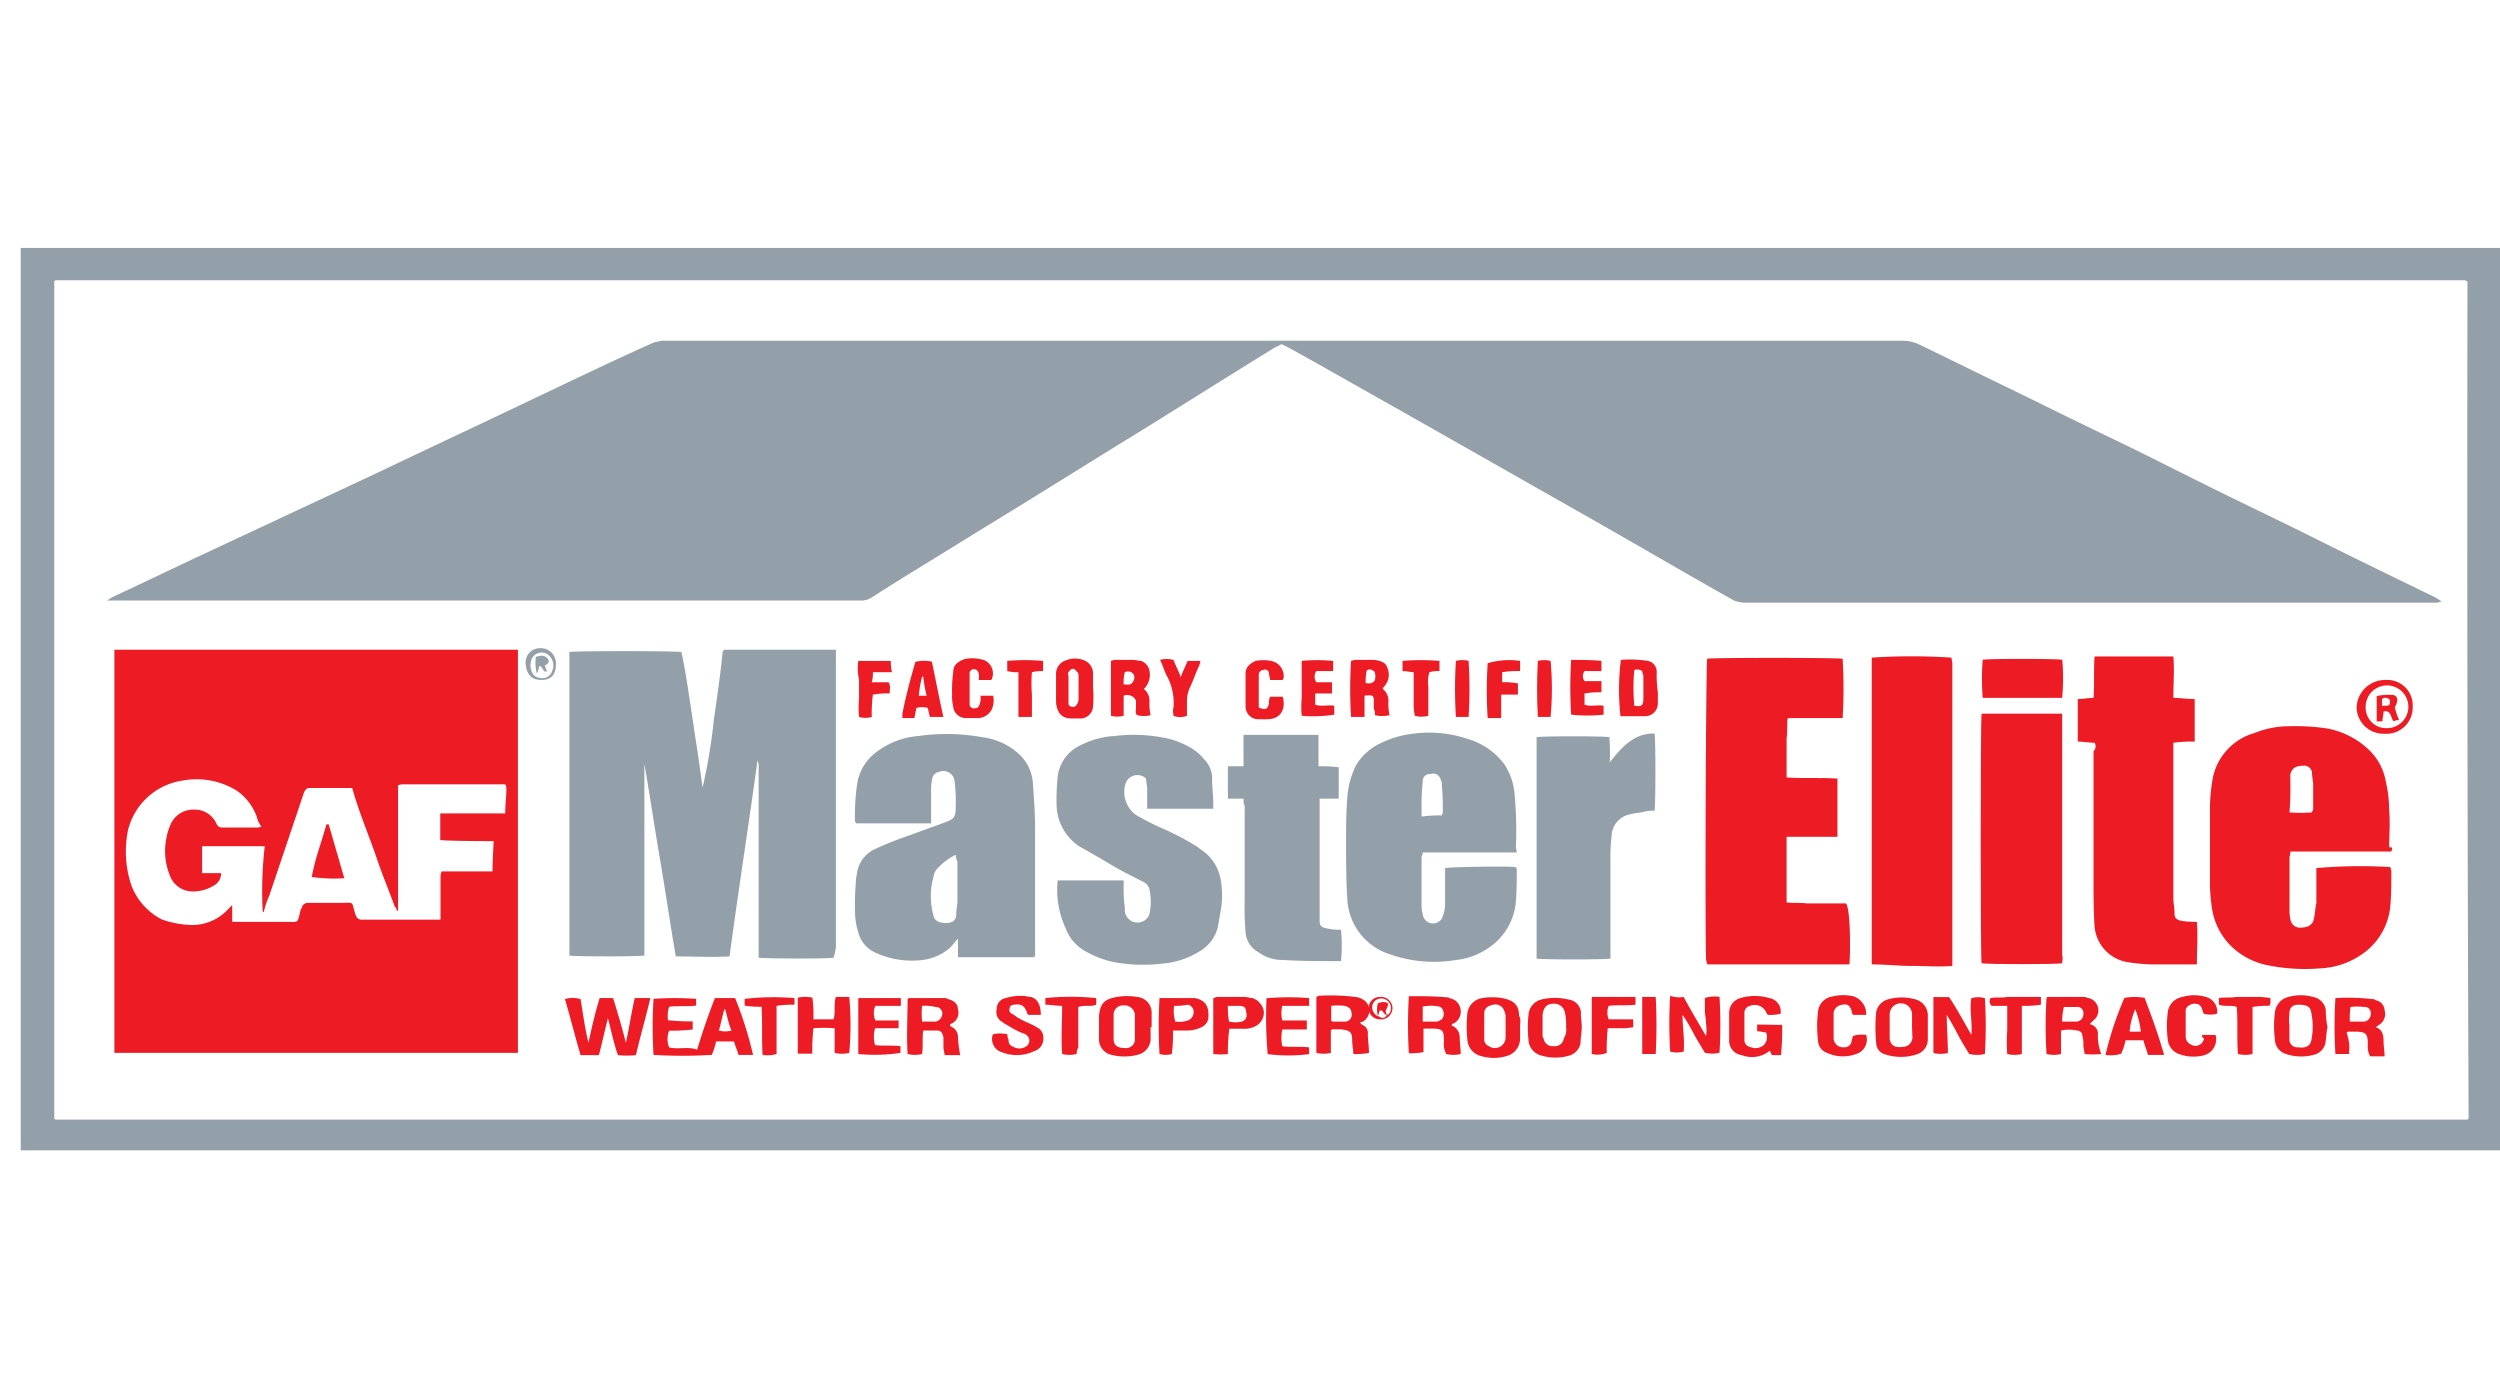
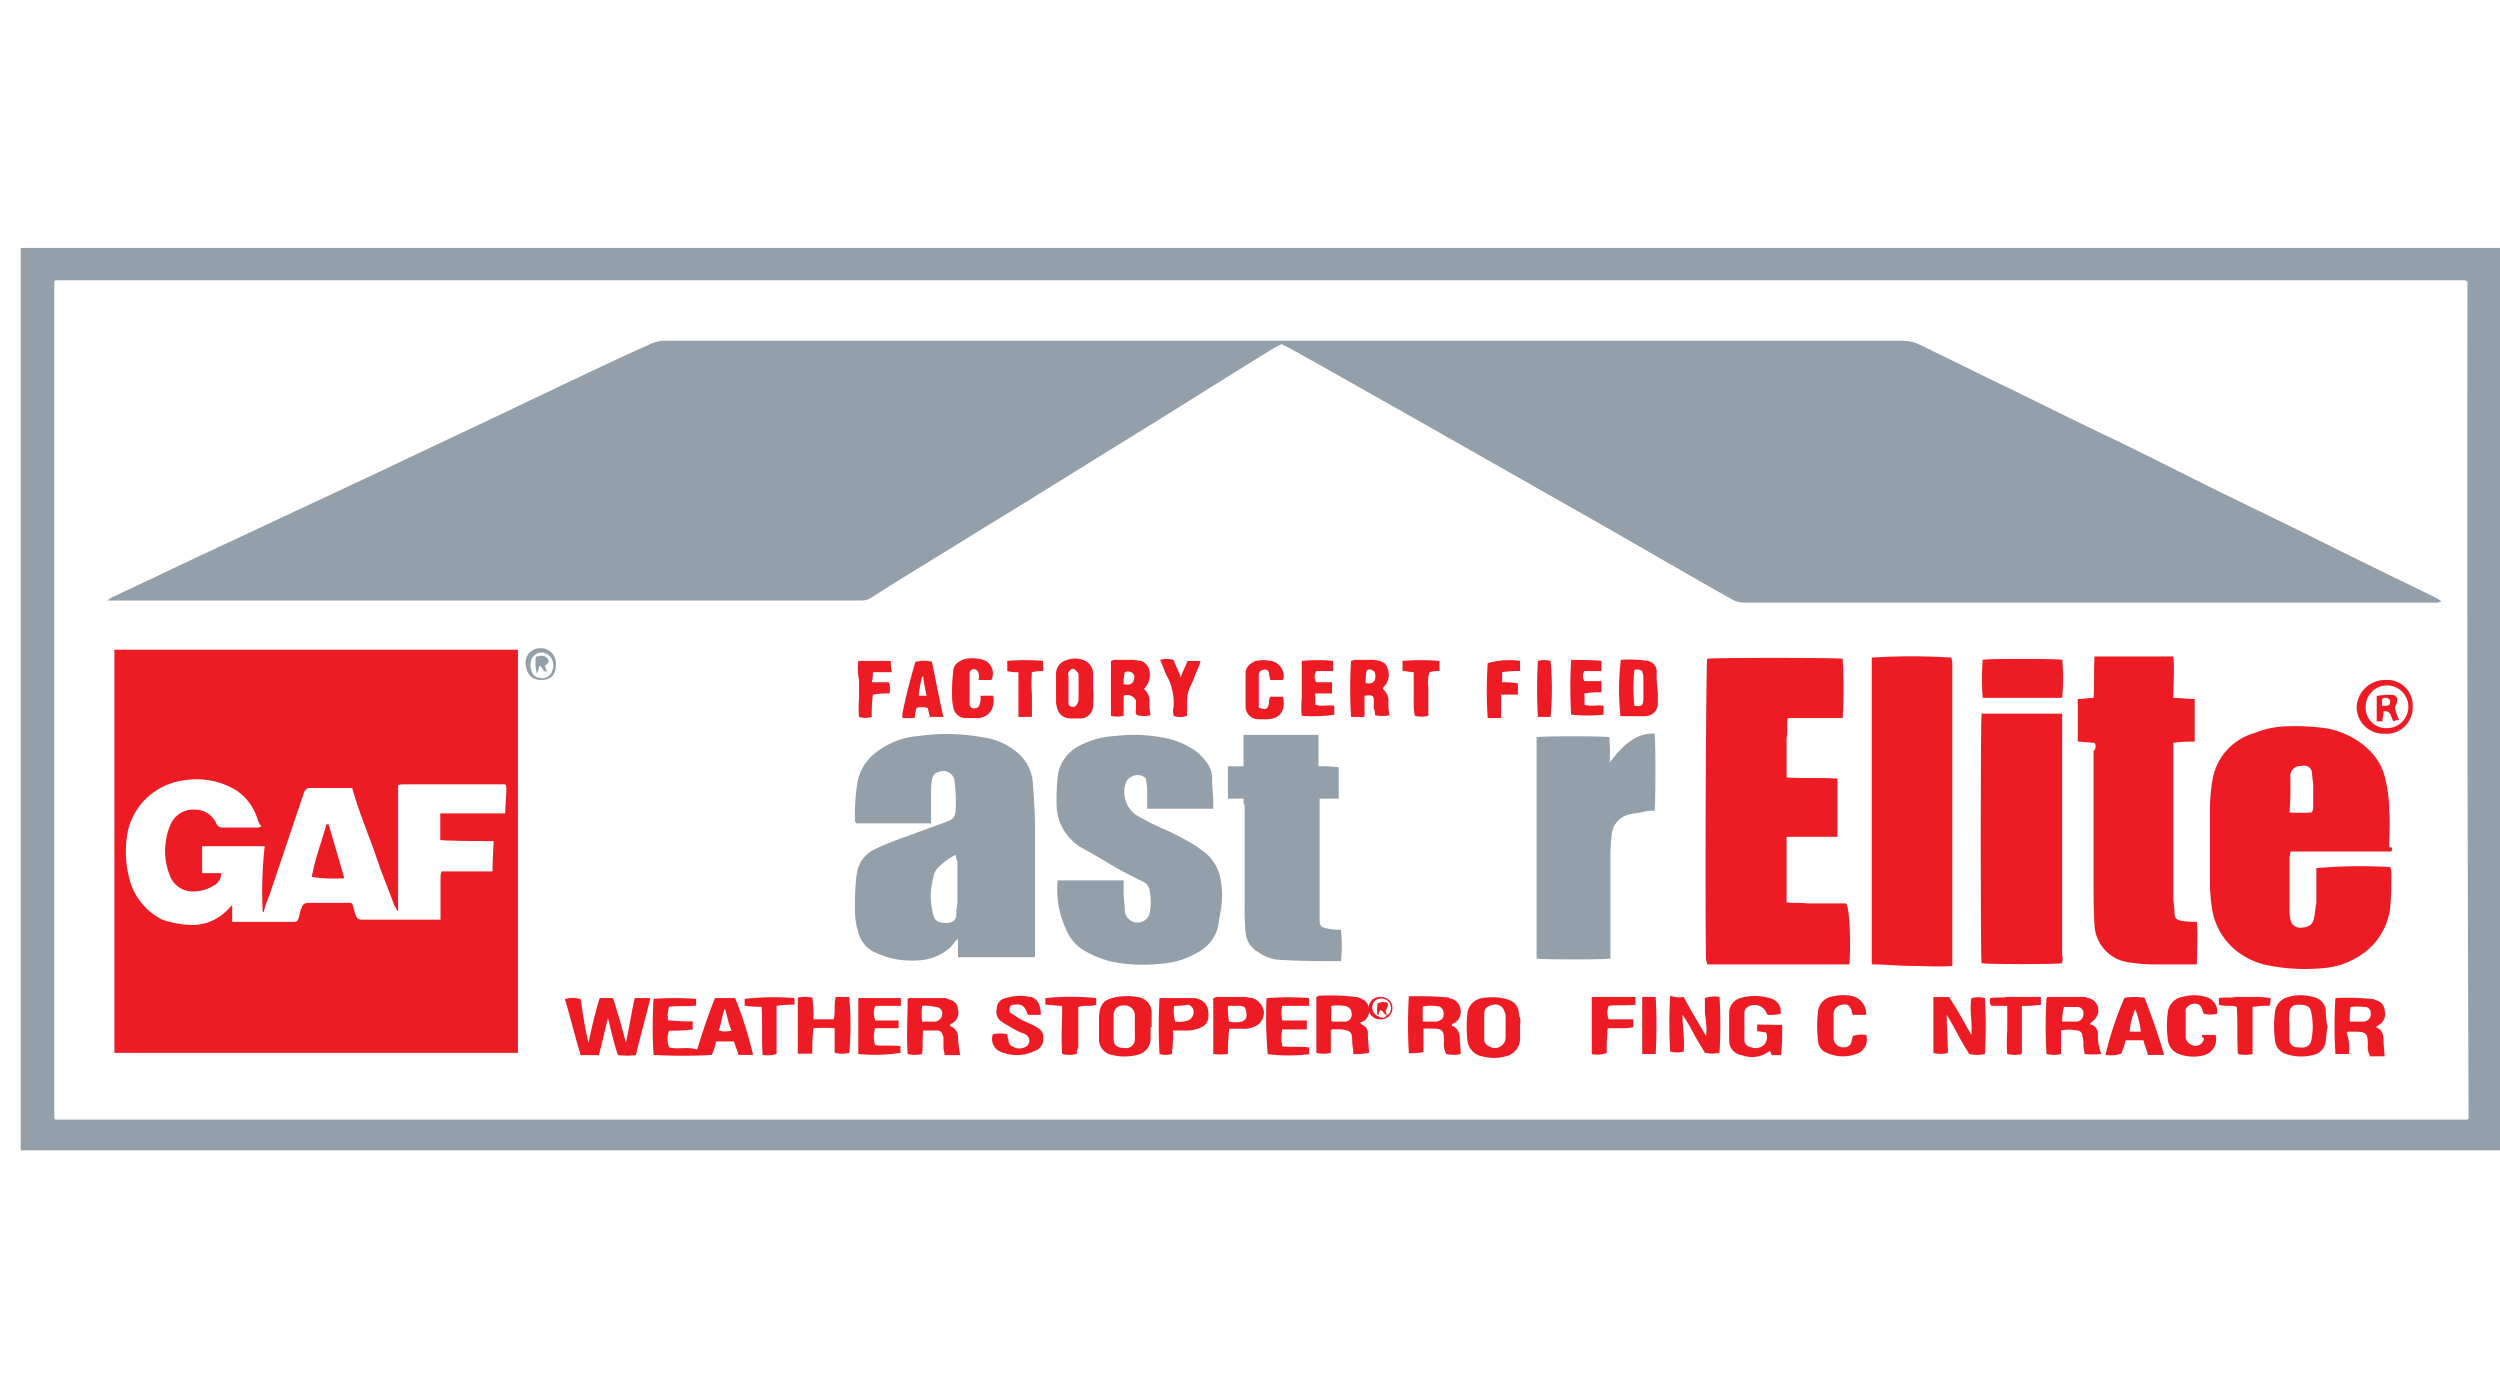
<svg xmlns="http://www.w3.org/2000/svg" viewBox="0 0 196.7 108.6">
  <defs>
    <style>.cls-1{fill:none;}.cls-2{opacity:0.5;isolation:isolate;}.cls-3{fill:#284053;}.cls-4{fill:#ed1c24;}</style>
  </defs>
  <g id="Layer_2" data-name="Layer 2">
    <g id="Layer_1-2" data-name="Layer 1">
      <rect class="cls-1" width="196.7" height="108.6" />
      <g class="cls-2">
        <path class="cls-3" d="M1.63,90.51v-71H196.7v71ZM194.14,22.14a.31.31,0,0,1-.17-.09H4.36l-.09.09V88l.09.09H194.14l.09-.09Q194.09,55,194.14,22.14Z" />
        <path class="cls-3" d="M192.12,47.33c-.18,0-.27.09-.35.09H137.23a2.86,2.86,0,0,1-.8-.17C132.2,44.87,128,42.4,123.75,40l-13.49-7.66c-3-1.68-5.9-3.35-8.89-5l-.53-.26-.53.26c-3.88,2.38-7.76,4.85-11.63,7.23S80.92,39.4,77,41.78c-2.82,1.77-5.64,3.44-8.37,5.2a1.48,1.48,0,0,1-.88.27H8.41c.18-.09.26-.18.44-.27,2.64-1.23,5.2-2.47,7.84-3.7l13-6.08c4.06-1.94,8.2-3.87,12.25-5.81,3.17-1.5,6.26-3,9.43-4.41.18-.09.44-.09.62-.17h97.71a3,3,0,0,1,1.23.26c2.38,1.14,4.85,2.38,7.23,3.52,2.55,1.24,5,2.47,7.58,3.7s5,2.47,7.48,3.7c3,1.5,6,2.91,9,4.41s6.26,3.08,9.34,4.58A6.55,6.55,0,0,1,192.12,47.33Z" />
-         <path class="cls-3" d="M65.59,75.35c-.35.09-5.2.09-5.9,0v-15a1.06,1.06,0,0,0-.09-.52c-.7,5.11-1.5,10.22-2.2,15.42-1.41.08-2.82,0-4.23,0-.44-2.56-.79-5-1.23-7.58s-.8-5-1.24-7.58V75.18c-.44.09-5.46.09-5.9,0V51.3c.35-.09,8-.09,8.81,0,.26,1.14.44,2.38.62,3.52s.35,2.38.53,3.53.35,2.38.52,3.61a43.29,43.29,0,0,0,.89-5.37c.26-1.77.52-3.62.7-5.38a.09.09,0,0,0,.09-.09h8.81V74.47a4.74,4.74,0,0,1-.18.88Z" />
        <path class="cls-3" d="M73.26,64.78h-5.9c0-.09-.09-.09-.09-.18a16.61,16.61,0,0,1,.17-2.9A3.82,3.82,0,0,1,69,59.14a6.23,6.23,0,0,1,3.26-1.23,15.66,15.66,0,0,1,5,.09,5.23,5.23,0,0,1,3,1.41,3.44,3.44,0,0,1,1,2.11c.09,1.23.18,2.47.18,3.7v10l-.09.09H75.37V73.86c-.26.26-.44.52-.61.7a4.1,4.1,0,0,1-2.47,1,6.79,6.79,0,0,1-3.44-.62,2.38,2.38,0,0,1-1.32-1.58,5.76,5.76,0,0,1-.26-1.68,23.31,23.31,0,0,1,.09-2.55c0-.18.08-.35.08-.53a2.49,2.49,0,0,1,1.33-1.76,25.07,25.07,0,0,1,2.46-1l2.91-1.06c1-.35,1.06-.44,1.06-1.5a11.6,11.6,0,0,0-.09-1.76.89.89,0,0,0-1.23-.79.65.65,0,0,0-.53.53,4.51,4.51,0,0,0-.09,1.14Zm1.94,2.47a5.06,5.06,0,0,0-1.5,1.14,1.34,1.34,0,0,0-.26.62,5.66,5.66,0,0,0,0,3c.08.44.44.61,1,.61s.8-.26.8-.7.09-.71.09-1V67.78A1.12,1.12,0,0,1,75.2,67.25Z" />
-         <path class="cls-3" d="M119.34,67.07h-7.4c0,.18-.09.27-.09.35v3.7a2.43,2.43,0,0,0,.09.8.81.81,0,0,0,1.58.17,3,3,0,0,0,.18-.88V68.3c.35-.08,4.67-.17,5.55-.08,0,.08.09.08.09.17,0,.88,0,1.85-.09,2.73a4.88,4.88,0,0,1-2.38,3.62,5.45,5.45,0,0,1-2.29.79,10.44,10.44,0,0,1-5.2-.44A4.8,4.8,0,0,1,106,70.6c-.09-1.41-.09-2.91-.09-4.41,0-1.15,0-2.2.09-3.35a6.77,6.77,0,0,1,.7-2.64,4.45,4.45,0,0,1,2-1.76,7.74,7.74,0,0,1,2.46-.71,9.53,9.53,0,0,1,4.41.44,5.48,5.48,0,0,1,2.82,2,5.07,5.07,0,0,1,.79,2.47,30.43,30.43,0,0,1,.09,4Zm-5.9-2.91a.32.32,0,0,1,.08-.17,21.81,21.81,0,0,0-.08-2.29.54.54,0,0,0-.09-.36.6.6,0,0,0-.79-.44.56.56,0,0,0-.62.62,16.55,16.55,0,0,0-.09,2.11v.62A9.43,9.43,0,0,1,113.44,64.16Z" />
        <path class="cls-3" d="M83.22,69.27h5.19v.44a10.52,10.52,0,0,0,.09,1.68v.26a1,1,0,0,0,1.5.8.92.92,0,0,0,.44-.53,4.7,4.7,0,0,0,0-1.94.92.92,0,0,0-.53-.62c-.88-.44-1.76-.88-2.64-1.41s-1.5-.88-2.29-1.32a4,4,0,0,1-1.85-3.35,18,18,0,0,1,.09-2.2,3.13,3.13,0,0,1,1.85-2.47,6.54,6.54,0,0,1,2.64-.7,12.15,12.15,0,0,1,3.61.09,6.52,6.52,0,0,1,2.12.7,3.92,3.92,0,0,1,1.32,1.06,2.12,2.12,0,0,1,.61,1.58c0,.62.09,1.24.09,1.85v.44h-5.2V62c0-.18-.08-.44-.08-.62s-.09-.17-.18-.26a1,1,0,0,0-1.41.44,2.23,2.23,0,0,0,.79,2.56,20.5,20.5,0,0,0,1.94,1,20.86,20.86,0,0,1,2.73,1.41c.18.09.36.27.62.44A3.49,3.49,0,0,1,96,69a7.06,7.06,0,0,1,.09,2.38L95.81,73a3.13,3.13,0,0,1-1.58,1.94,6.46,6.46,0,0,1-2.82.88,12.43,12.43,0,0,1-4-.17,8,8,0,0,1-2-.8A3.43,3.43,0,0,1,83.83,73,7.17,7.17,0,0,1,83.22,69.27Z" />
        <path class="cls-3" d="M126.65,60c1.32-1.76,2.29-2.29,3.53-2.29.09.35.09,5.55,0,6.08a2.9,2.9,0,0,0-.88.09c-.36.09-.71.09-1,.18a1.79,1.79,0,0,0-1.5,1.76,12.67,12.67,0,0,0-.09,1.85v7.75c-.44.09-5.37.09-5.81,0V58c.44-.09,5.28-.09,5.72,0A13.6,13.6,0,0,1,126.65,60Z" />
        <path class="cls-3" d="M97.84,62.84H96.61V60.29h1.23V57.82h5.9v2.47a10.59,10.59,0,0,1,1.59.08v2.47h-1.5v9.61c0,.44.18.52.62.61s.7.09,1.06.09a12.73,12.73,0,0,1,0,2.47h-.27c-1.41,0-2.91,0-4.31-.09A3.16,3.16,0,0,1,99,74.91a1.92,1.92,0,0,1-1-1.58A20.35,20.35,0,0,1,97.93,71V63.37C97.84,63.28,97.84,63.11,97.84,62.84Z" />
        <path class="cls-3" d="M43.74,52.27c0,.88-.44,1.23-1.14,1.23s-1.15-.35-1.24-1.23A1.13,1.13,0,0,1,42.51,51,1.19,1.19,0,0,1,43.74,52.27Zm-2,0c0,.62.26,1,.7,1.06a.81.81,0,0,0,1-.53,1.07,1.07,0,0,0-.26-1.24.85.85,0,0,0-1.41.53Z" />
        <path class="cls-3" d="M42.24,53a3.47,3.47,0,0,1-.08-1.32c.35-.09.61-.17.88.09s.09.44-.18.62c.09.17.09.26.18.44-.36.09-.27-.36-.62-.44A1.58,1.58,0,0,1,42.24,53Z" />
      </g>
      <path class="cls-4" d="M145.51,75.88H134.32c0-.17-.09-.26-.09-.44-.09-4.32,0-23.17.09-23.61.35-.09,10.13-.09,10.66,0a40.29,40.29,0,0,1,0,4.67h-4.32c-.09.53,0,1.06-.09,1.58v3.09c1.33.09,2.65,0,4,.09v4.58h-4V71c.53.08,1.06,0,1.59.08h3.08C145.6,71.48,145.6,74.91,145.51,75.88Z" />
      <path class="cls-4" d="M188.15,67h-7.93a3.63,3.63,0,0,1-.08.44v4.06a3.32,3.32,0,0,0,.08.88.75.75,0,0,0,.71.61c.44,0,1.06-.08,1.14-.79.09-.35.09-.79.18-1.14V68.3a40.42,40.42,0,0,1,5.82-.08c0,.08.08.17.08.35,0,.88,0,1.85-.08,2.73a5.15,5.15,0,0,1-2.38,3.88,6.12,6.12,0,0,1-3,1,14.81,14.81,0,0,1-4.4-.26,5.8,5.8,0,0,1-2.38-1.15,5.26,5.26,0,0,1-1.85-3.17,14,14,0,0,1-.18-1.94V63.46a14.19,14.19,0,0,1,.18-2,4.63,4.63,0,0,1,3.34-3.79,7.19,7.19,0,0,1,2.65-.53,17.24,17.24,0,0,1,3.08.18A6.5,6.5,0,0,1,186.39,59a4.48,4.48,0,0,1,1.32,2.47,10,10,0,0,1,.27,2.29c.09,1,0,1.94,0,2.91C188.24,66.63,188.24,66.72,188.15,67Zm-8-3.08a11.43,11.43,0,0,0,1.76,0c0-.09.09-.18.09-.27V61.78c0-.35-.09-.61-.09-1a.62.62,0,0,0-.71-.53c-.53,0-.88.17-1,.7C180.22,62,180.22,62.84,180.14,63.9Z" />
      <path class="cls-4" d="M164.8,58.44c-.44,0-.88-.09-1.32-.09V55c.44,0,.8-.09,1.24-.09.08-1.06,0-2.11.08-3.26H171c.09,1.06,0,2.12,0,3.26.53,0,1.06.09,1.68.09v3.35a11.09,11.09,0,0,0-1.68.09V70.68c0,.36.09.71.09,1.15s.18.53.53.62a6.36,6.36,0,0,0,1.23.08c.09,1.15,0,2.21,0,3.35H169.3a14.29,14.29,0,0,1-1.85-.17,3.11,3.11,0,0,1-2.65-2.82c-.08-1.24-.08-2.47-.08-3.79v-10A.52.52,0,0,0,164.8,58.44Z" />
      <path class="cls-4" d="M147.27,75.88V51.74a48.38,48.38,0,0,1,6.26,0,4.05,4.05,0,0,1,.08.44V76c-1.05.09-2.11,0-3.17,0S148.42,75.88,147.27,75.88Z" />
      <path class="cls-4" d="M162.25,75.79c-.44.09-5.9.09-6.34,0-.09-.35-.09-19,0-19.64h6.34v19C162.34,75.35,162.25,75.62,162.25,75.79Z" />
      <path class="cls-4" d="M162.25,54.91H156a18.66,18.66,0,0,1,0-3c.36-.09,5.73-.09,6.26,0A16.56,16.56,0,0,1,162.25,54.91Z" />
      <path class="cls-4" d="M9,51.12H40.75V82.84H9Zm25.64,15V64h5.11c0-.71.09-1.32.09-1.85s-.09-.44-.45-.44H31.76a1,1,0,0,0-.44.08v9.87h-.09a.66.66,0,0,0-.18-.35c-.44-1.23-1-2.55-1.41-3.79C29,65.66,28.24,63.9,27.71,62H24.36c-.27,0-.35.18-.44.35l-2.73,8.11a6.82,6.82,0,0,0-.44,1.32l-.09-.09v-.17a31,31,0,0,1,.17-4.94H15.9v2.12h1.5a1.1,1.1,0,0,1-.62,1,3.09,3.09,0,0,1-1.59.44,1.91,1.91,0,0,1-1.85-1.32,5.1,5.1,0,0,1-.26-2.82,4.7,4.7,0,0,1,.35-1.15,1.94,1.94,0,0,1,1.85-1.15,1.86,1.86,0,0,1,1.77,1.15.46.46,0,0,0,.44.26h2.64a.86.86,0,0,0,.44-.08,1.75,1.75,0,0,1-.35-.71,4.25,4.25,0,0,0-1.59-2.11,6,6,0,0,0-4.23-.8,5.2,5.2,0,0,0-4.32,3.88,8.34,8.34,0,0,0,.27,4.41,5,5,0,0,0,2.38,2.64,7.63,7.63,0,0,0,2.38.44A3.85,3.85,0,0,0,18,71.48l.27-.27v1.32h4.23c1,0,.88.18,1.14-.88,0-.09,0-.09.09-.17a.49.49,0,0,1,.53-.44h2.47c1.23,0,.88-.18,1.23.88.09.26.18.44.53.44h6.17V69a1.17,1.17,0,0,1,.09-.44h4c0-.71.09-2.38.09-2.38s-3.79,0-4.14-.09Z" />
      <path class="cls-4" d="M27.09,69.1A12.22,12.22,0,0,1,24.53,69c.27-1.5.8-2.82,1.15-4.14h.18Z" />
      <path class="cls-4" d="M88.41,54.74v1.58a2.08,2.08,0,0,1-1,0V52c.08,0,.17-.08.26-.08h1.5c.17,0,.44.08.62.08a1.06,1.06,0,0,1,.61.62A1.57,1.57,0,0,1,90,54.21a1.17,1.17,0,0,1,.44,1,4.18,4.18,0,0,0,.09,1.06,2.11,2.11,0,0,1-1.06,0c-.18-.17-.09-.35-.09-.53v-.61A.75.75,0,0,0,88.41,54.74Zm0-.89c.27,0,.53.09.71-.17s.17-.53,0-.71a.55.55,0,0,0-.62-.08A3.17,3.17,0,0,0,88.41,53.85Z" />
      <path class="cls-4" d="M107.36,54.74v1.67H106.3a36,36,0,0,1,0-4.41c.09,0,.18-.08.35-.08h1.5c.44.08.88.17,1,.61a1.35,1.35,0,0,1-.26,1.5.31.31,0,0,0-.09.18,1.17,1.17,0,0,1,.44,1,4.18,4.18,0,0,0,.09,1.06,2.48,2.48,0,0,1-1.15,0,1.12,1.12,0,0,0-.09-.53v-.7C108.06,54.74,108,54.65,107.36,54.74Zm.09-1c.44.08.52,0,.7-.18a.94.94,0,0,0,0-.7c-.18-.18-.44-.27-.62-.09A4.31,4.31,0,0,0,107.45,53.77Z" />
      <path class="cls-4" d="M127.53,51.92a8.86,8.86,0,0,1,2.12.08.86.86,0,0,1,.7.89,9.37,9.37,0,0,0,.09,1.58v.88a1,1,0,0,1-1,1h-1.94A19,19,0,0,1,127.53,51.92Zm1.06,3.61c.53.09.71,0,.71-.53V53.24c0-.18-.09-.27-.09-.44a.72.72,0,0,0-.62-.09A14.75,14.75,0,0,0,128.59,55.53Z" />
      <path class="cls-4" d="M86,54.12A8.34,8.34,0,0,1,86,55.53a1,1,0,0,1-1.06,1h-.62c-.79,0-1.14-.44-1.23-1.24v-2.2a1.12,1.12,0,0,1,.79-1.14,1.91,1.91,0,0,1,1.41,0A1.12,1.12,0,0,1,86,53.06v1.06Zm-1.93,0h0v1.23c0,.18.17.27.35.27s.26-.09.35-.27.09-.26.09-.44V53.24c0-.18,0-.27-.09-.35s-.18-.27-.35-.27-.27.18-.35.27,0,.26,0,.35Z" />
      <path class="cls-4" d="M100.93,53.5h-1c0-.17-.09-.35-.09-.53s-.18-.35-.44-.26a.39.39,0,0,0-.36.35v2.56a.08.08,0,0,0,.09.08c.44.18.62.09.71-.35a1.12,1.12,0,0,1,.09-.53h1c.26,1-.18,1.77-1.24,1.77H99a1,1,0,0,1-1-1V53c0-.53.35-.79.79-1A3.18,3.18,0,0,1,100,52a1.21,1.21,0,0,1,1,1.15v.26C101,53.33,100.93,53.41,100.93,53.5Z" />
      <path class="cls-4" d="M77.14,54.74h1A1.69,1.69,0,0,1,78,55.88a1.29,1.29,0,0,1-1,.62h-1a1,1,0,0,1-1-.88,3.92,3.92,0,0,1-.09-1,11.47,11.47,0,0,1,.09-1.76c0-.53.35-.8.88-1a2.84,2.84,0,0,1,1.23,0A1.13,1.13,0,0,1,78,53.5h-1A1.12,1.12,0,0,0,77,53a.38.38,0,0,0-.35-.35.33.33,0,0,0-.36.35v2.38a.32.32,0,0,0,.36.35c.26,0,.35-.08.44-.35A1.44,1.44,0,0,0,77.14,54.74Z" />
      <path class="cls-4" d="M74.23,56.41H73.17c-.09-.26-.09-.44-.18-.71a1.63,1.63,0,0,0-.88,0c-.08.27-.08.45-.17.8H71v-.35c.26-1.33.61-2.65,1-4a.09.09,0,0,1,.09-.09,2.83,2.83,0,0,1,1.23,0C73.61,53.41,73.88,54.91,74.23,56.41Zm-1.59-3.17h-.09a9.81,9.81,0,0,0-.26,1.5h.62A10.65,10.65,0,0,1,72.64,53.24Z" />
      <path class="cls-4" d="M103.57,53.68h1.23v.88h-1.32v.88c.44.18,1,0,1.5.09v.7a11,11,0,0,1-2.56.09,7.38,7.38,0,0,1,0-1.41V52a12.73,12.73,0,0,1,2.47,0v.8h-1.32A.78.78,0,0,0,103.57,53.68Z" />
      <path class="cls-4" d="M126,52v.8h-1.33a.68.68,0,0,0,0,.79H126v.88a6.66,6.66,0,0,0-1.33.09v.88c.45.18,1,0,1.5.09v.7a12.07,12.07,0,0,1-2.55,0,34.4,34.4,0,0,1,0-4.31C123.92,51.92,125.42,51.92,126,52Z" />
      <path class="cls-4" d="M119.6,52v.8a7.48,7.48,0,0,0-1.41.09v.79a5.71,5.71,0,0,1,1.24.09v.88h-1.32V56.5h-1.06a34.52,34.52,0,0,1,0-4.32A6,6,0,0,1,119.6,52Z" />
      <path class="cls-4" d="M67.53,52h2.56a3.31,3.31,0,0,0,.09.89h-1.5a2.65,2.65,0,0,1-.09.79h1.32c.18.26.09.53.09.88a7,7,0,0,0-1.32.09,11.47,11.47,0,0,0-.09,1.76,1.74,1.74,0,0,1-1,0,7.38,7.38,0,0,1,0-1.41V53.5A4.34,4.34,0,0,1,67.53,52Z" />
      <path class="cls-4" d="M92.91,53.24c.17-.44.35-.8.53-1.24h1c0,.18-.08.27-.08.36-.27.53-.45,1.14-.71,1.67a2.64,2.64,0,0,0-.26,1.15v1.14a1.44,1.44,0,0,1-1.06,0c0-.17-.09-.44,0-.62a4.56,4.56,0,0,0-.44-2.37c-.27-.44-.35-.89-.62-1.41a2.11,2.11,0,0,1,1.06,0c.17.44.35.79.53,1.23C92.82,53.24,92.82,53.24,92.91,53.24Z" />
      <path class="cls-4" d="M82.07,52v.8a3.24,3.24,0,0,0-.88.09,11.49,11.49,0,0,0,0,1.76v1.76H80.13V52.89a3.24,3.24,0,0,1-.88-.09V52A16.45,16.45,0,0,1,82.07,52Z" />
      <path class="cls-4" d="M113.26,52v.8a2.37,2.37,0,0,0-.79.09,2.46,2.46,0,0,0-.09,1.14v2.29a2.11,2.11,0,0,1-1.06,0,4.88,4.88,0,0,1-.09-1.14V52.89c-.26,0-.52-.09-.88-.09V52A17.54,17.54,0,0,1,113.26,52Z" />
      <path class="cls-4" d="M122,56.41h-1A40.46,40.46,0,0,1,121,52a2,2,0,0,1,1,0A24,24,0,0,1,122,56.41Z" />
-       <path class="cls-4" d="M115.55,56.41h-1a36,36,0,0,1,0-4.41,2,2,0,0,1,1,0A36,36,0,0,1,115.55,56.41Z" />
      <path class="cls-4" d="M56.25,78.53h1.59A29.8,29.8,0,0,1,59.25,83H58.1c-.08-.35-.26-.71-.35-1.06H56.34A4.87,4.87,0,0,1,56,83a38.88,38.88,0,0,1-4.58,0,36,36,0,0,1,0-4.41,23.32,23.32,0,0,1,3.35,0v.53c-.71.09-1.41,0-2.12.09a2.25,2.25,0,0,0-.09,1.06,15,15,0,0,0,1.94.09V81a12.74,12.74,0,0,1-1.85.09,1.77,1.77,0,0,0,0,1.32c.71.18,1.5-.09,2.2.18C55.28,81.17,55.73,79.85,56.25,78.53Zm.8.88H57c-.18.52-.27,1.14-.44,1.67a1.78,1.78,0,0,0,1,0C57.31,80.55,57.22,79.93,57.05,79.41Z" />
      <path class="cls-4" d="M46.3,82.05c.26-1.23.53-2.38.88-3.52h1.06c.35,1.14.7,2.29,1,3.52.26-1.15.44-2.38.7-3.52h1.23c-.35,1.49-.79,3-1.14,4.49a7.38,7.38,0,0,1-1.41,0c-.35-1-.53-1.94-.79-2.91-.27,1.06-.45,1.94-.71,2.91H45.68c-.44-1.5-.79-2.91-1.23-4.41a2.06,2.06,0,0,1,1.23,0C45.86,79.67,46,80.82,46.3,82.05Z" />
      <path class="cls-4" d="M132.47,78.44c.53,1,1.14,2,1.76,3.08a3.49,3.49,0,0,0,0-1c0-.35-.09-.7-.09-1v-1a2.59,2.59,0,0,1,1.15-.09,35.82,35.82,0,0,1,0,4.4,2.48,2.48,0,0,1-1.15,0c-.26-.44-.61-1-.88-1.5a13.79,13.79,0,0,0-.88-1.49c0,1,.18,1.94.09,2.9a2.11,2.11,0,0,1-1.06,0,35.89,35.89,0,0,1,0-4.4A2,2,0,0,0,132.47,78.44Z" />
      <path class="cls-4" d="M155.11,81.43c.09-1-.17-1.94,0-2.9a2.11,2.11,0,0,1,1.06,0,35.89,35.89,0,0,1,0,4.4,2.83,2.83,0,0,1-1.23,0c-.27-.44-.62-1-.88-1.5s-.53-1-.89-1.58c0,1.05.09,2,.09,3a2.43,2.43,0,0,1-1.14,0v-4.4h1.23C154,79.41,154.5,80.38,155.11,81.43Z" />
      <path class="cls-4" d="M165.33,82.93a6.47,6.47,0,0,1-1.32,0c0-.26-.09-.44-.09-.7a2.16,2.16,0,0,0-.08-.71.42.42,0,0,0-.45-.44,2.83,2.83,0,0,0-1.23,0v1.85a2.43,2.43,0,0,1-1.14,0,35.89,35.89,0,0,1,0-4.4l.08-.09H164c.09,0,.27.09.35.09a1,1,0,0,1,.36,1.76l-.27.26c.09.09.09.09.18.09a.77.77,0,0,1,.44.79A3.91,3.91,0,0,0,165.33,82.93Zm-3.08-2.55h1.14a.58.58,0,0,0,.53-.62.47.47,0,0,0-.53-.53h-1A4.55,4.55,0,0,0,162.25,80.38Z" />
      <path class="cls-4" d="M114.23,80.64c0,.09,0,.09.09.09a1,1,0,0,1,.53.88c0,.44.08.88.08,1.32a2.43,2.43,0,0,1-1.14,0,1.71,1.71,0,0,1-.18-1c0-.88-.09-1-1-1H112v1.85a5.36,5.36,0,0,1-1.15.09,37.37,37.37,0,0,1,0-4.49H111c1,0,1.85,0,2.82.09a.33.33,0,0,1,.26.08,1,1,0,0,1,.8.71,1.06,1.06,0,0,1-.44,1.23C114.32,80.55,114.23,80.55,114.23,80.64Zm-2.29-.26H113c.17,0,.26-.09.44-.18.26-.27.17-.88-.18-1a3.26,3.26,0,0,0-1.32,0Z" />
      <path class="cls-4" d="M184.81,82.93h-1.06a35.89,35.89,0,0,1,0-4.4h0a16.65,16.65,0,0,1,2.91.08.32.32,0,0,1,.26.09.84.84,0,0,1,.7.79,1,1,0,0,1-.44,1.15c-.08,0-.08.09-.26.18.53.17.62.61.62,1.14,0,.35.08.79.08,1.15h-1.14a1.57,1.57,0,0,1-.18-.88c0-.89-.09-1.06-1.05-1.06h-.44c-.09,0-.09,0-.18.09A3.42,3.42,0,0,1,184.81,82.93Zm.08-2.55H186a.59.59,0,0,0,.53-.62.47.47,0,0,0-.53-.53,4.18,4.18,0,0,0-1.06,0A5.5,5.5,0,0,0,184.89,80.38Z" />
      <path class="cls-4" d="M106.48,82.93c0-.35-.09-.7-.09-1.06,0-.7-.18-.79-.88-.88h-.62c-.09,0-.09,0-.18.09v1.76a2.43,2.43,0,0,1-1.14,0v-4.4c.09,0,.09-.09.17-.09a15.74,15.74,0,0,1,2.91.09,1.37,1.37,0,0,1,.53.17,1,1,0,0,1,.18,1.68c-.09.09-.18.09-.36.17l.18.18a.66.66,0,0,1,.44.7c0,.45.09,1,.09,1.5A5.27,5.27,0,0,1,106.48,82.93Zm-1.77-2.64a.28.28,0,0,0,.18.09h1a.55.55,0,0,0,.44-.71c0-.26-.18-.44-.53-.53a4.18,4.18,0,0,0-1.06,0v1.15Z" />
      <path class="cls-4" d="M71.41,78.61l.09-.08h2.82a.35.35,0,0,1,.26.08c.44.09.79.36.79.8a.94.94,0,0,1-.53,1.14.08.08,0,0,0-.08.09v.09c.08,0,.08.09.17.09a.87.87,0,0,1,.44.7,9.67,9.67,0,0,0,.18,1.5H74.32c0-.18-.09-.44-.09-.62v-.79c-.09-.35-.18-.53-.53-.53H72.64c-.09.62,0,1.23-.09,1.85a2.43,2.43,0,0,1-1.14,0C71.32,81.52,71.41,80,71.41,78.61Zm1.14.53a6.42,6.42,0,0,0,0,1.24h1.06a.66.66,0,0,0,.53-.62.51.51,0,0,0-.53-.53A3.56,3.56,0,0,0,72.55,79.14Z" />
      <path class="cls-4" d="M119.6,80.82v.88a1.43,1.43,0,0,1-1.14,1.41,3.42,3.42,0,0,1-1.85,0,1.41,1.41,0,0,1-1.15-1.24,10.11,10.11,0,0,1,0-2.2,1.39,1.39,0,0,1,1.15-1.14,4.66,4.66,0,0,1,1.58,0c.89.17,1.33.52,1.33,1.4.17.27.08.53.08.89Zm-1.14,0h0v-.71a1.1,1.1,0,0,0-.09-.53.74.74,0,0,0-.88-.53c-.44.09-.71.27-.71.71V81.7a.58.58,0,0,0,.36.61.84.84,0,0,0,1.32-.7Z" />
      <path class="cls-4" d="M183.13,80.82c-.09.35-.09.79-.18,1.32a1.24,1.24,0,0,1-.7.79,3.73,3.73,0,0,1-2.38,0,1.22,1.22,0,0,1-.88-1.14,8.36,8.36,0,0,1,0-2.12,1.39,1.39,0,0,1,1.06-1.23,3.55,3.55,0,0,1,1.94,0,1.22,1.22,0,0,1,1,1A6.61,6.61,0,0,0,183.13,80.82Zm-3-.09h0v1.06a.62.62,0,0,0,.7.61c.53.09.88-.09,1-.44a5.31,5.31,0,0,0,0-2.38c-.09-.44-.44-.53-1-.53s-.7.36-.7.71A3.5,3.5,0,0,0,180.14,80.73Z" />
-       <path class="cls-4" d="M151.68,80.82v1a1.23,1.23,0,0,1-.88,1.14,4,4,0,0,1-2.47,0,.94.94,0,0,1-.71-.88,12.74,12.74,0,0,1,0-2.47,1.31,1.31,0,0,1,1-1,3.88,3.88,0,0,1,2,0,1.31,1.31,0,0,1,1.06,1.23v1.06Zm-1.24,0h0v-1a.88.88,0,0,0-1.76,0v1.94c.09.44.35.7,1,.61a.77.77,0,0,0,.79-.7Z" />
      <path class="cls-4" d="M90.53,80.82v1A1.32,1.32,0,0,1,89.47,83a4.1,4.1,0,0,1-2,0,1.25,1.25,0,0,1-1-1.32V79.93c.09-1,.44-1.32,1.41-1.49a4.66,4.66,0,0,1,1.58,0,1.24,1.24,0,0,1,1.15,1.32v1.06Zm-1.24,0h0v-1a.8.8,0,0,0-.88-.71.72.72,0,0,0-.79.71v1.94c0,.52.35.7.88.7a.7.7,0,0,0,.79-.79Z" />
-       <path class="cls-4" d="M124.45,80.82c0,.44-.09.79-.09,1.23a1.25,1.25,0,0,1-.88,1,3.83,3.83,0,0,1-2.2,0,1.33,1.33,0,0,1-1-1.06,9.74,9.74,0,0,1,0-2.29,1.33,1.33,0,0,1,1-1.06,4.43,4.43,0,0,1,2.11,0,1.12,1.12,0,0,1,1,1C124.36,79.93,124.45,80.38,124.45,80.82Zm-1.23,0a4.59,4.59,0,0,0-.09-1.15.86.86,0,0,0-.88-.7c-.53,0-.8.26-.88.88v1.58a.36.36,0,0,0,.08.27.71.71,0,0,0,.8.61.7.7,0,0,0,.79-.61A1.3,1.3,0,0,0,123.22,80.82Z" />
      <path class="cls-4" d="M140.22,80.64a21,21,0,0,1-.09,2.38h-.7c-.09-.09-.09-.18-.18-.35a2.22,2.22,0,0,1-2.2.35,1.14,1.14,0,0,1-1-1.15v-2.2a1.2,1.2,0,0,1,.88-1.14,4,4,0,0,1,2.29,0,1.08,1.08,0,0,1,.88,1.23,3.49,3.49,0,0,1-1,.09l-.09-.09a1,1,0,0,0-1.32-.62.56.56,0,0,0-.44.53v2.12c0,.35.17.52.52.61a1,1,0,0,0,1-.17.91.91,0,0,0,.18-1c-.18,0-.44-.09-.7-.09v-.53Z" />
      <path class="cls-4" d="M64,80.2h1.58c.18-.53,0-1.15.18-1.76h1.06a24.82,24.82,0,0,1,0,4.4,2.45,2.45,0,0,1-1.15,0V80.9a11.62,11.62,0,0,0-1.67,0,16,16,0,0,0-.09,2H62.77v-4.4a2.48,2.48,0,0,1,1.15,0A10.33,10.33,0,0,1,64,80.2Z" />
      <path class="cls-4" d="M170.27,83H169c-.08-.35-.26-.71-.35-1.15h-1.41a4.7,4.7,0,0,1-.35,1.06,2.75,2.75,0,0,1-1.23.09,26.58,26.58,0,0,1,1.49-4.49,4.72,4.72,0,0,1,1.59,0C169.3,80,169.83,81.43,170.27,83ZM168,79.41a5.55,5.55,0,0,0-.44,1.76h.88A6.59,6.59,0,0,0,168,79.41Z" />
      <path class="cls-4" d="M81.89,79.85h-1c0-.09-.09-.09-.09-.18-.18-.53-.44-.7-1-.62-.18,0-.35.09-.35.27a.32.32,0,0,0,.17.44c.18.09.36.26.53.35.44.27,1,.44,1.41.71a.88.88,0,0,1,.53.88,1,1,0,0,1-.71,1,3.18,3.18,0,0,1-2.55.09,1.08,1.08,0,0,1-.71-1.41,2.48,2.48,0,0,1,1.15,0,.76.76,0,0,0,.09.44.48.48,0,0,0,.35.53.94.94,0,0,0,1,0,.54.54,0,0,0,.09-.88.69.69,0,0,0-.35-.18,6.72,6.72,0,0,1-1.15-.61,1.87,1.87,0,0,1-.44-.27.89.89,0,0,1-.44-1,.86.86,0,0,1,.7-.88,4,4,0,0,1,1.41-.17c.18,0,.44.09.62.09C81.63,78.61,81.89,79.05,81.89,79.85Z" />
      <path class="cls-4" d="M146.83,79.85h-1.06c0-.09-.09-.18-.09-.36-.17-.35-.26-.52-.7-.44a.76.76,0,0,0-.71.62v1.94a.74.74,0,0,0,.8.79.57.57,0,0,0,.61-.44c0-.17.09-.26.09-.44a2.15,2.15,0,0,1,1.06-.09,1.19,1.19,0,0,1-.79,1.5,3,3,0,0,1-2.29-.09,1.06,1.06,0,0,1-.71-1,9.07,9.07,0,0,1,0-2.21,1.32,1.32,0,0,1,1.15-1.23,3.49,3.49,0,0,1,1.67,0A1.46,1.46,0,0,1,146.83,79.85Z" />
      <path class="cls-4" d="M91.23,82.93a40.33,40.33,0,0,1,0-4.4H94c1,.17,1.15.88,1.06,1.67a.94.94,0,0,1-.53.62,2.49,2.49,0,0,1-1.14.26H92.29a12.74,12.74,0,0,1-.09,1.85A1.77,1.77,0,0,1,91.23,82.93Zm1.15-3.79a2.81,2.81,0,0,0,.09,1.24,2.22,2.22,0,0,0,1-.09.7.7,0,0,0,.44-.71.56.56,0,0,0-.44-.53A5.27,5.27,0,0,1,92.38,79.14Z" />
      <path class="cls-4" d="M173.26,81.43h1.06a1.3,1.3,0,0,1-.88,1.59,3.25,3.25,0,0,1-2-.09,1.35,1.35,0,0,1-.88-1.14,8.36,8.36,0,0,1,0-2.12,1.38,1.38,0,0,1,1.15-1.23,3.24,3.24,0,0,1,1.85,0,1.19,1.19,0,0,1,.88,1.32,2.11,2.11,0,0,1-1.06,0c0-.09-.09-.18-.09-.27-.09-.35-.26-.52-.61-.52s-.71.26-.71.52v2a.71.71,0,0,0,.44.71.67.67,0,0,0,1-.53C173.26,81.7,173.26,81.52,173.26,81.43Z" />
      <path class="cls-4" d="M103,78.53v.61h-2.11a2.48,2.48,0,0,0,0,1.15h1.93V81h-1.93a3.26,3.26,0,0,0,0,1.32c.7.09,1.4,0,2.11.09v.53a13.15,13.15,0,0,1-3.26,0,34,34,0,0,1-.09-4.4A20.52,20.52,0,0,1,103,78.53Z" />
      <path class="cls-4" d="M67.53,82.93v-4.4h3.35v.61h-2a1.36,1.36,0,0,0,0,1.15H70.7v.61H68.85a2.4,2.4,0,0,0,0,1.33c.71.08,1.33,0,2,.08v.53A13.51,13.51,0,0,1,67.53,82.93Z" />
      <path class="cls-4" d="M96.61,82.93a4.9,4.9,0,0,1-1.15,0v-4.4c.09,0,.18-.09.35-.09h2.12c.18,0,.44.09.62.09a1.34,1.34,0,0,1,.88,1,1.19,1.19,0,0,1-.71,1.24,1.94,1.94,0,0,1-1,.17h-1A15.35,15.35,0,0,0,96.61,82.93Zm.09-2.55a2.29,2.29,0,0,0,1,0c.27-.09.44-.27.36-.71s-.09-.44-.44-.53H96.61A5.8,5.8,0,0,0,96.7,80.38Z" />
      <path class="cls-4" d="M125.24,82.93V78.44h3.44v.61c-.71.09-1.41,0-2.11.09a1.44,1.44,0,0,0,0,1.06h1.93v.62a4.31,4.31,0,0,1-1,.08h-1a14.64,14.64,0,0,0-.08,1.94A2,2,0,0,1,125.24,82.93Z" />
      <path class="cls-4" d="M178.64,78.53v.35c0,.09,0,.09-.09.26a6.52,6.52,0,0,0-1.32.09v3.7a2.48,2.48,0,0,1-1.15,0c-.09-1.23,0-2.47-.09-3.7-.44-.18-.88,0-1.41-.18v-.52c.45-.09.89,0,1.33-.09h1.41A6.52,6.52,0,0,1,178.64,78.53Z" />
      <path class="cls-4" d="M62.51,78.53v.52a7.91,7.91,0,0,0-1.41.09v3.79A2.49,2.49,0,0,1,60,83c-.08-1.32,0-2.56-.08-3.79a6.66,6.66,0,0,1-1.33-.09v-.53A20.14,20.14,0,0,1,62.51,78.53Z" />
      <path class="cls-4" d="M159.08,79.14v3.79a2.47,2.47,0,0,1-1.15,0,12.69,12.69,0,0,1,0-1.85V79.14H156.7a.5.5,0,0,1-.09-.61c.44-.09.88,0,1.32-.09h2.65v.61A8.4,8.4,0,0,1,159.08,79.14Z" />
      <path class="cls-4" d="M84.71,82.93a2.43,2.43,0,0,1-1.14,0c-.09-1.23,0-2.47,0-3.79-.53,0-.88-.09-1.32-.09v-.52a19.28,19.28,0,0,1,4,0v.52c-.44.18-.88,0-1.41.18V82.4A1.1,1.1,0,0,0,84.71,82.93Z" />
      <path class="cls-4" d="M129.21,82.93V78.44h1.06a42,42,0,0,1,0,4.49Z" />
      <path class="cls-4" d="M109.56,79.32a.9.9,0,0,1-1,.88.88.88,0,1,1,0-1.76A.9.9,0,0,1,109.56,79.32Zm-.44.53a.31.31,0,0,0,.18-.09.76.76,0,0,0-.89-1.15.68.68,0,0,0-.44.71c0,.26.27.61.44.61.27.18.53.27.71-.08Z" />
      <path class="cls-4" d="M109.12,79.85c-.26,0-.26-.36-.53-.36-.09.09-.09.27-.18.44a2,2,0,0,1,0-1c.09,0,.27-.09.36-.09s.44,0,.44.17-.09.27-.18.53a.44.44,0,0,0,.09.27Z" />
      <path class="cls-4" d="M187.71,53.5a2,2,0,0,1,2.12,2.12,2.06,2.06,0,0,1-2.21,2.11,2.11,2.11,0,0,1-2.2-2.11A2.24,2.24,0,0,1,187.71,53.5Zm-1.58,2.12a1.61,1.61,0,0,0,1.67,1.67,1.68,1.68,0,1,0-1.67-1.67Z" />
      <path class="cls-4" d="M188.42,55.62a4.8,4.8,0,0,0,.35,1.05.64.64,0,0,0-.44.09c-.26-.35-.18-.88-.79-.79,0,.26-.09.53-.09.79H187v-2a5.27,5.27,0,0,1,1.14-.09c.53,0,.62.44.27,1Zm-1-.09c.62,0,.62,0,.62-.44a.42.42,0,0,0-.62-.09Z" />
    </g>
  </g>
</svg>